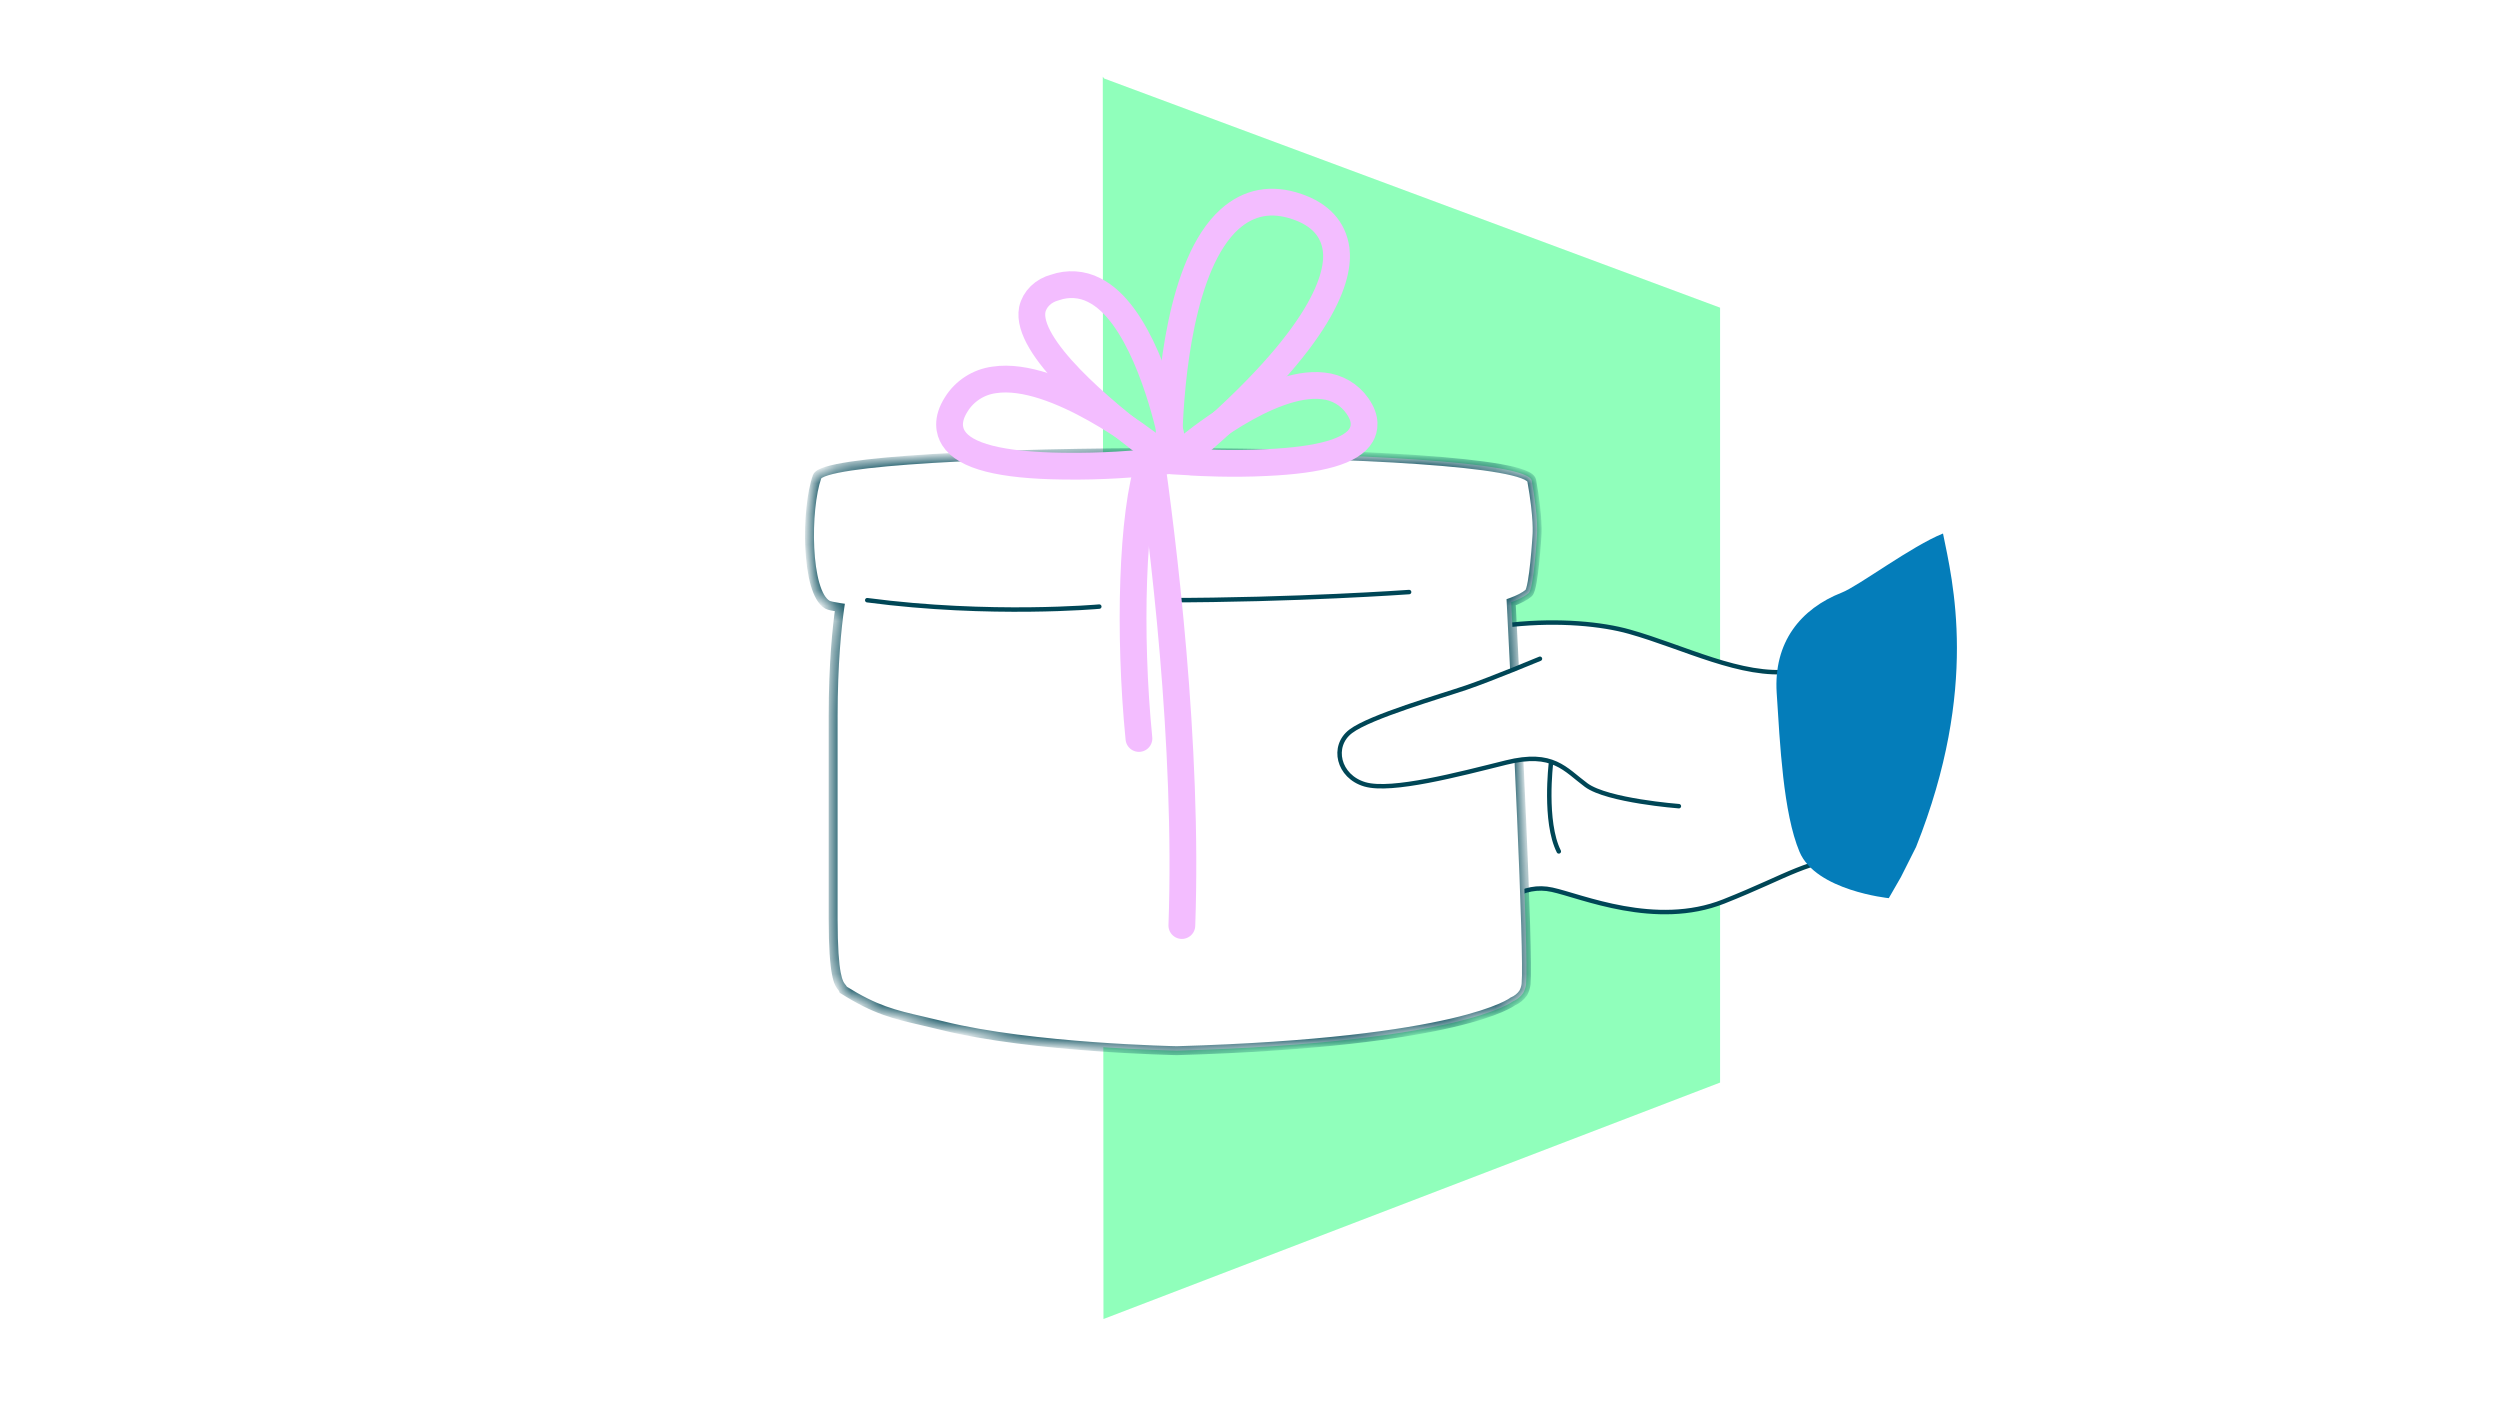
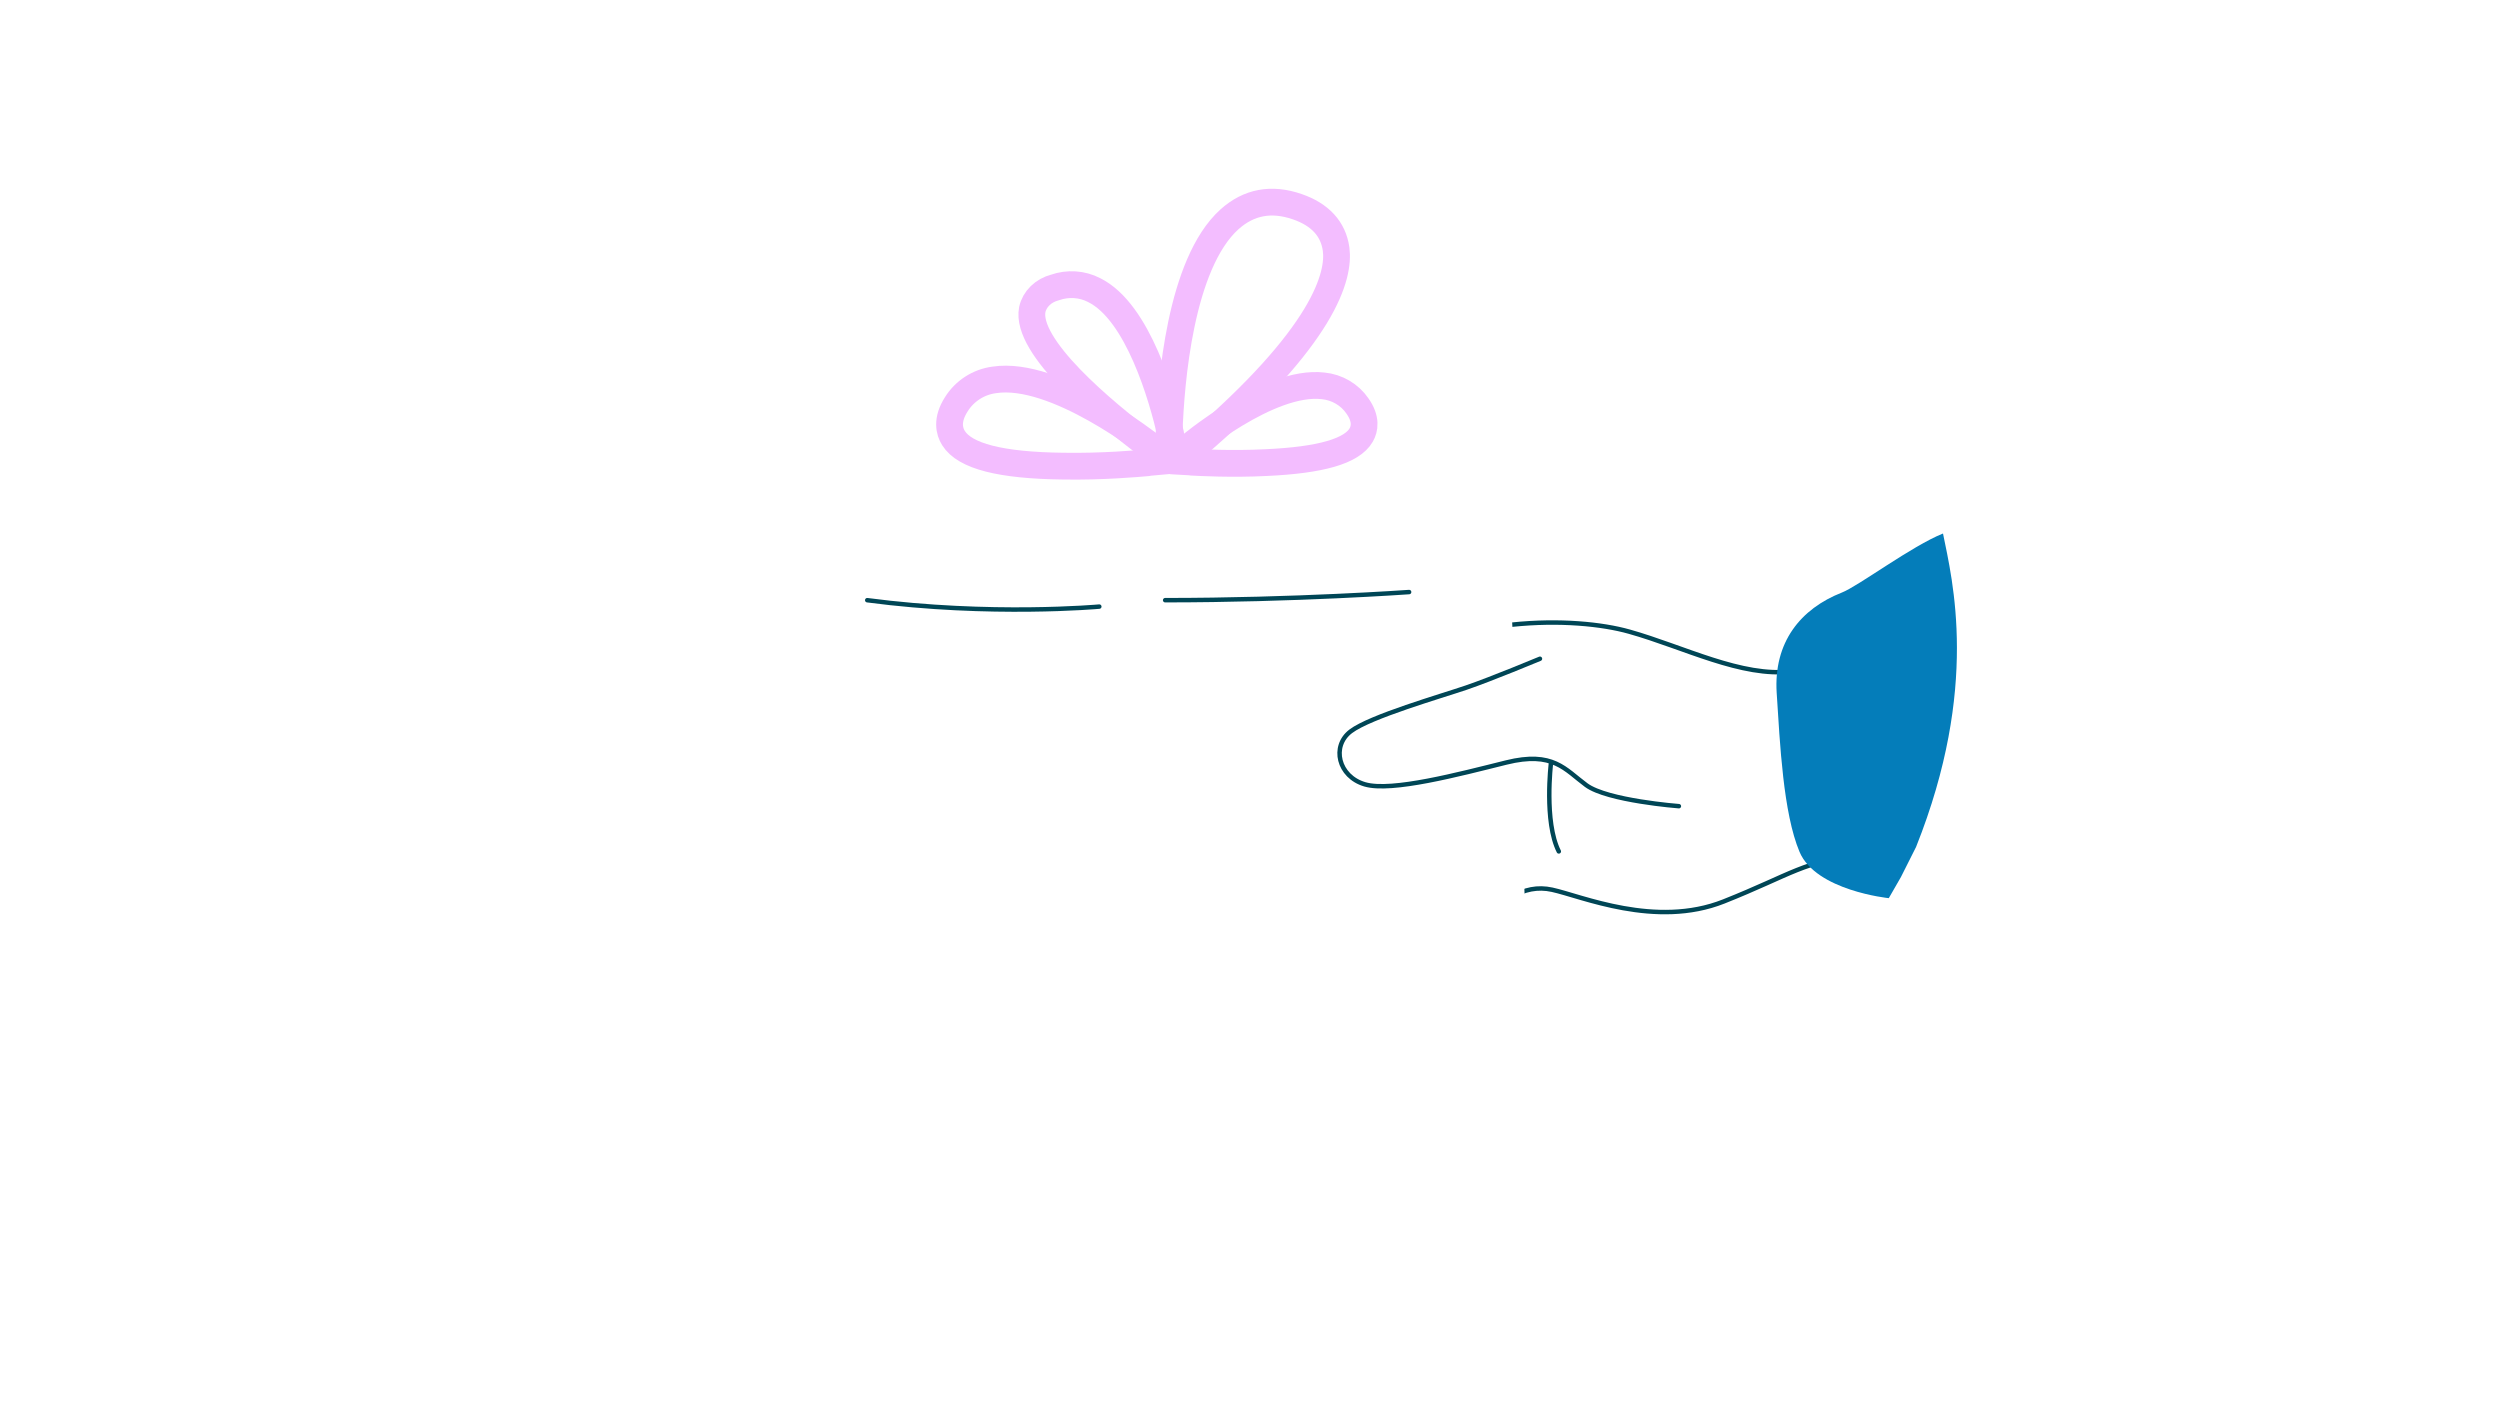
<svg xmlns="http://www.w3.org/2000/svg" width="163" height="92" viewBox="0 0 163 92" fill="none">
  <rect x="0" y="0" width="163" height="92" fill="#333333" stroke="none" />
  <g clip-path="url(#clip0_4272_36638)">
    <rect width="163" height="92" fill="white" />
-     <path d="M71.99 5.118L112.149 20.06V70.583L71.946 86L71.902 5" fill="#90FFBB" />
    <path d="M125.944 40.596C125.944 40.596 120.083 43.361 116.828 43.773C113.572 44.185 109.783 42.184 106.231 41.185C102.679 40.184 95.102 40.067 89.064 43.891C83.026 47.715 81.072 48.598 79.534 50.244C77.995 51.892 78.113 53.009 78.882 53.716C79.652 54.422 81.902 53.304 84.565 51.775C87.229 50.245 87.466 50.304 87.466 50.304C87.466 50.304 81.014 53.952 79.534 55.364C78.054 56.775 79.297 58.54 81.013 58.128C82.73 57.716 85.512 56.599 85.512 56.599C85.512 56.599 83.618 57.834 84.032 59.011C84.447 60.188 85.927 60.364 88.177 59.129C90.427 57.893 94.747 55.834 94.747 55.834C94.747 55.834 91.905 58.953 90.663 60.894C89.42 62.835 89.835 63.718 90.604 64.129C91.373 64.542 93.386 63.541 95.576 61.129C97.767 58.717 99.306 57.599 101.2 58.011C103.095 58.423 107.949 60.54 112.389 58.775C116.829 57.01 117.716 56.069 121.209 55.833C124.702 55.597 123.742 55.364 123.742 55.364L125.946 40.595L125.944 40.596Z" fill="white" stroke="#004656" stroke-width="0.291" stroke-linecap="round" stroke-linejoin="round" />
    <path d="M101.122 49.766C101.122 49.766 100.662 53.58 101.634 55.513" stroke="#004656" stroke-width="0.291" stroke-linecap="round" stroke-linejoin="round" />
    <path d="M115.84 45.184C115.627 41.873 117.399 39.69 120.093 38.633C121.177 38.207 124.653 35.593 126.684 34.785C127.294 37.814 129.079 44.809 124.928 55.22L123.94 57.184L123.149 58.56C123.149 58.56 118.393 58.076 117.329 55.54C116.265 53.004 116.053 48.495 115.84 45.184Z" fill="#047DBA" />
    <mask id="path-5-inside-1_4272_36638" fill="white">
-       <path fill-rule="evenodd" clip-rule="evenodd" d="M99.87 31.34C99.428 28.89 54.025 28.988 53.276 31.078C52.528 33.169 52.528 38.621 53.95 39.428C54.047 39.484 54.324 39.545 54.756 39.61C54.581 40.822 54.322 43.202 54.322 46.698V59.904C54.322 63.687 54.685 64.126 54.884 64.368C54.929 64.421 54.965 64.466 54.987 64.535C57.079 65.856 58.309 66.14 60.165 66.569C60.564 66.661 60.992 66.76 61.464 66.877C67.287 68.324 76.746 68.504 76.746 68.504C95.302 67.962 98.624 65.3 98.624 65.3C98.901 65.184 99.138 64.994 99.309 64.751C99.412 64.57 99.477 64.37 99.5 64.163C99.682 62.18 98.861 45.628 98.527 39.267C99.022 39.088 99.407 38.89 99.667 38.672C100.009 38.384 100.212 34.875 100.212 34.875C100.212 34.875 100.313 33.79 99.87 31.34Z" />
-     </mask>
+       </mask>
    <path fill-rule="evenodd" clip-rule="evenodd" d="M99.87 31.34C99.428 28.89 54.025 28.988 53.276 31.078C52.528 33.169 52.528 38.621 53.95 39.428C54.047 39.484 54.324 39.545 54.756 39.61C54.581 40.822 54.322 43.202 54.322 46.698V59.904C54.322 63.687 54.685 64.126 54.884 64.368C54.929 64.421 54.965 64.466 54.987 64.535C57.079 65.856 58.309 66.14 60.165 66.569C60.564 66.661 60.992 66.76 61.464 66.877C67.287 68.324 76.746 68.504 76.746 68.504C95.302 67.962 98.624 65.3 98.624 65.3C98.901 65.184 99.138 64.994 99.309 64.751C99.412 64.57 99.477 64.37 99.5 64.163C99.682 62.18 98.861 45.628 98.527 39.267C99.022 39.088 99.407 38.89 99.667 38.672C100.009 38.384 100.212 34.875 100.212 34.875C100.212 34.875 100.313 33.79 99.87 31.34Z" fill="white" />
    <path d="M53.276 31.078L53.55 31.177L53.276 31.078ZM99.87 31.34L100.157 31.288V31.288L99.87 31.34ZM53.95 39.428L53.806 39.682L53.806 39.682L53.95 39.428ZM54.756 39.61L55.044 39.652L55.086 39.365L54.799 39.322L54.756 39.61ZM54.884 64.368L54.66 64.553L54.66 64.553L54.884 64.368ZM54.987 64.535L54.71 64.624L54.743 64.725L54.832 64.781L54.987 64.535ZM60.165 66.569L60.231 66.285H60.231L60.165 66.569ZM61.464 66.877L61.394 67.159L61.464 66.877ZM76.746 68.504L76.74 68.795L76.754 68.795L76.746 68.504ZM98.624 65.3L98.512 65.031L98.474 65.047L98.442 65.072L98.624 65.3ZM99.309 64.751L99.547 64.919L99.555 64.907L99.562 64.895L99.309 64.751ZM99.5 64.163L99.789 64.195L99.79 64.19L99.5 64.163ZM98.527 39.267L98.428 38.993L98.225 39.067L98.237 39.282L98.527 39.267ZM99.667 38.672L99.48 38.449L99.48 38.449L99.667 38.672ZM100.212 34.875L99.922 34.848L99.922 34.858L100.212 34.875ZM53.55 31.177C53.537 31.213 53.526 31.194 53.619 31.141C53.7 31.095 53.826 31.043 54.004 30.988C54.357 30.879 54.867 30.775 55.519 30.677C56.82 30.481 58.646 30.315 60.828 30.183C65.189 29.919 70.942 29.787 76.688 29.797C82.434 29.808 88.167 29.96 92.488 30.262C94.65 30.413 96.451 30.601 97.721 30.826C98.358 30.939 98.848 31.059 99.18 31.183C99.347 31.245 99.46 31.304 99.529 31.354C99.603 31.407 99.59 31.424 99.584 31.392L100.157 31.288C100.123 31.104 99.994 30.972 99.871 30.882C99.742 30.789 99.574 30.709 99.384 30.638C99.002 30.495 98.471 30.368 97.823 30.253C96.522 30.023 94.697 29.833 92.529 29.681C88.189 29.378 82.442 29.226 76.689 29.215C70.935 29.205 65.169 29.337 60.793 29.602C58.605 29.735 56.759 29.901 55.432 30.101C54.77 30.201 54.227 30.31 53.833 30.432C53.636 30.492 53.465 30.559 53.331 30.635C53.207 30.705 53.062 30.813 53.002 30.98L53.55 31.177ZM54.094 39.175C53.976 39.108 53.853 38.981 53.733 38.777C53.615 38.574 53.509 38.311 53.419 37.997C53.239 37.369 53.131 36.57 53.09 35.721C53.006 34.013 53.194 32.171 53.55 31.177L53.002 30.98C52.61 32.077 52.423 34.006 52.508 35.749C52.551 36.624 52.663 37.471 52.859 38.157C52.958 38.501 53.08 38.812 53.231 39.07C53.38 39.327 53.568 39.547 53.806 39.682L54.094 39.175ZM54.799 39.322C54.586 39.29 54.417 39.26 54.291 39.231C54.228 39.217 54.179 39.205 54.143 39.193C54.104 39.181 54.091 39.174 54.094 39.175L53.806 39.682C53.897 39.733 54.03 39.77 54.164 39.8C54.308 39.832 54.493 39.865 54.713 39.898L54.799 39.322ZM54.468 39.568C54.291 40.794 54.031 43.188 54.031 46.698H54.613C54.613 43.216 54.87 40.851 55.044 39.652L54.468 39.568ZM54.031 46.698V59.904H54.613V46.698H54.031ZM54.031 59.904C54.031 61.801 54.121 62.878 54.242 63.518C54.303 63.84 54.373 64.06 54.448 64.223C54.526 64.391 54.605 64.486 54.66 64.553L55.108 64.182C55.064 64.128 55.023 64.078 54.976 63.978C54.927 63.872 54.869 63.701 54.814 63.41C54.704 62.825 54.613 61.791 54.613 59.904H54.031ZM54.66 64.553C54.706 64.609 54.707 64.614 54.71 64.624L55.265 64.446C55.223 64.317 55.151 64.234 55.108 64.182L54.66 64.553ZM54.832 64.781C56.965 66.128 58.233 66.421 60.1 66.852L60.231 66.285C58.385 65.859 57.193 65.584 55.143 64.289L54.832 64.781ZM60.1 66.852C60.499 66.944 60.925 67.043 61.394 67.159L61.534 66.594C61.06 66.477 60.63 66.377 60.231 66.285L60.1 66.852ZM61.394 67.159C64.33 67.889 68.171 68.297 71.267 68.523C72.817 68.637 74.185 68.705 75.165 68.744C75.655 68.764 76.048 68.777 76.319 68.784C76.455 68.788 76.56 68.791 76.631 68.793C76.666 68.793 76.694 68.794 76.712 68.794C76.721 68.795 76.728 68.795 76.733 68.795C76.735 68.795 76.737 68.795 76.738 68.795C76.739 68.795 76.739 68.795 76.739 68.795C76.74 68.795 76.74 68.795 76.74 68.795C76.74 68.795 76.74 68.795 76.746 68.504C76.751 68.213 76.751 68.213 76.751 68.213C76.751 68.213 76.751 68.213 76.751 68.213C76.75 68.213 76.75 68.213 76.749 68.213C76.748 68.213 76.747 68.213 76.745 68.213C76.74 68.213 76.733 68.213 76.724 68.213C76.707 68.212 76.68 68.212 76.645 68.211C76.575 68.209 76.471 68.206 76.336 68.203C76.067 68.195 75.676 68.182 75.188 68.162C74.213 68.123 72.852 68.056 71.309 67.943C68.22 67.717 64.42 67.312 61.534 66.594L61.394 67.159ZM76.754 68.795C86.044 68.523 91.534 67.721 94.71 66.982C96.298 66.612 97.31 66.258 97.93 65.992C98.24 65.858 98.453 65.747 98.592 65.667C98.661 65.626 98.712 65.594 98.746 65.57C98.764 65.558 98.777 65.549 98.787 65.541C98.792 65.538 98.796 65.535 98.799 65.532C98.801 65.531 98.802 65.53 98.804 65.529C98.804 65.529 98.805 65.528 98.805 65.528C98.805 65.528 98.806 65.527 98.806 65.527C98.806 65.527 98.806 65.527 98.624 65.3C98.442 65.072 98.443 65.072 98.443 65.072C98.443 65.072 98.443 65.072 98.444 65.072C98.444 65.071 98.444 65.071 98.444 65.071C98.445 65.071 98.445 65.071 98.445 65.071C98.445 65.071 98.444 65.072 98.442 65.073C98.438 65.076 98.43 65.081 98.419 65.089C98.396 65.105 98.357 65.13 98.299 65.163C98.183 65.231 97.992 65.332 97.701 65.457C97.118 65.707 96.14 66.051 94.578 66.415C91.452 67.142 86.003 67.942 76.737 68.213L76.754 68.795ZM98.737 65.568C99.063 65.431 99.344 65.207 99.547 64.919L99.071 64.583C98.932 64.781 98.738 64.936 98.512 65.031L98.737 65.568ZM99.562 64.895C99.685 64.68 99.762 64.442 99.789 64.195L99.211 64.131C99.192 64.298 99.14 64.46 99.056 64.607L99.562 64.895ZM99.79 64.19C99.837 63.672 99.819 62.244 99.763 60.323C99.706 58.391 99.61 55.935 99.498 53.344C99.274 48.162 98.985 42.432 98.818 39.252L98.237 39.282C98.403 42.462 98.692 48.189 98.916 53.369C99.028 55.959 99.124 58.412 99.181 60.34C99.238 62.279 99.254 63.663 99.21 64.137L99.79 64.19ZM99.48 38.449C99.257 38.636 98.909 38.819 98.428 38.993L98.626 39.541C99.135 39.357 99.556 39.145 99.854 38.895L99.48 38.449ZM100.212 34.875C99.922 34.858 99.922 34.858 99.922 34.858C99.922 34.858 99.922 34.858 99.922 34.858C99.922 34.858 99.922 34.859 99.922 34.859C99.922 34.859 99.922 34.86 99.922 34.861C99.922 34.862 99.921 34.865 99.921 34.868C99.921 34.874 99.92 34.884 99.92 34.897C99.918 34.922 99.916 34.96 99.913 35.008C99.906 35.104 99.897 35.241 99.885 35.407C99.861 35.739 99.825 36.183 99.778 36.636C99.732 37.09 99.675 37.547 99.61 37.905C99.577 38.085 99.544 38.233 99.51 38.34C99.494 38.394 99.479 38.431 99.468 38.454C99.454 38.483 99.454 38.47 99.48 38.449L99.854 38.895C99.922 38.838 99.964 38.764 99.991 38.71C100.02 38.65 100.045 38.582 100.066 38.513C100.11 38.373 100.148 38.199 100.183 38.01C100.252 37.629 100.31 37.154 100.357 36.695C100.405 36.235 100.441 35.784 100.466 35.449C100.478 35.282 100.487 35.142 100.494 35.045C100.497 34.997 100.499 34.959 100.501 34.932C100.501 34.919 100.502 34.909 100.502 34.903C100.503 34.899 100.503 34.897 100.503 34.895C100.503 34.894 100.503 34.893 100.503 34.893C100.503 34.892 100.503 34.892 100.503 34.892C100.503 34.892 100.503 34.892 100.503 34.892C100.503 34.892 100.503 34.892 100.212 34.875ZM99.584 31.392C99.803 32.606 99.887 33.477 99.917 34.042C99.931 34.324 99.933 34.529 99.93 34.662C99.929 34.729 99.927 34.777 99.925 34.808C99.924 34.823 99.924 34.834 99.923 34.841C99.923 34.844 99.923 34.847 99.923 34.848C99.923 34.849 99.923 34.849 99.923 34.849C99.923 34.849 99.923 34.849 99.923 34.849C99.923 34.849 99.923 34.849 99.923 34.849C99.923 34.849 99.923 34.849 99.923 34.849C99.923 34.849 99.923 34.848 100.212 34.875C100.502 34.902 100.502 34.902 100.502 34.902C100.502 34.902 100.502 34.902 100.502 34.902C100.502 34.901 100.502 34.901 100.502 34.901C100.502 34.901 100.502 34.9 100.502 34.9C100.503 34.899 100.503 34.898 100.503 34.896C100.503 34.893 100.503 34.889 100.504 34.884C100.505 34.873 100.506 34.859 100.507 34.84C100.509 34.801 100.511 34.746 100.512 34.672C100.515 34.526 100.513 34.306 100.498 34.011C100.467 33.421 100.38 32.525 100.157 31.288L99.584 31.392Z" fill="#004656" mask="url(#path-5-inside-1_4272_36638)" />
    <path d="M77.206 29.451C77.04 29.453 76.878 29.402 76.734 29.302C76.573 29.194 76.441 29.032 76.352 28.834C76.262 28.637 76.219 28.413 76.228 28.187C76.337 24.977 76.942 17.194 80.17 14.293C81.423 13.173 82.892 12.895 84.571 13.473C86.074 13.989 86.93 14.923 87.114 16.244C87.339 17.932 86.433 21.86 77.765 29.24C77.599 29.377 77.405 29.451 77.206 29.451Z" stroke="#F3BDFF" stroke-width="1.746" stroke-miterlimit="10" stroke-linejoin="round" />
-     <path d="M75.341 29.249C75.175 29.228 75.019 29.165 74.892 29.068C71.856 26.785 66.839 22.591 67.305 20.183C67.379 19.845 67.556 19.532 67.817 19.278C68.078 19.024 68.412 18.839 68.783 18.744C69.194 18.598 69.637 18.537 70.078 18.565C70.52 18.594 70.948 18.712 71.331 18.911C74.21 20.327 75.786 25.953 76.329 28.31C76.367 28.471 76.348 28.638 76.273 28.789C76.199 28.939 76.073 29.065 75.914 29.147C75.742 29.239 75.54 29.275 75.341 29.249Z" stroke="#F3BDFF" stroke-width="1.746" stroke-miterlimit="10" stroke-linejoin="round" />
+     <path d="M75.341 29.249C75.175 29.228 75.019 29.165 74.892 29.068C71.856 26.785 66.839 22.591 67.305 20.183C67.379 19.845 67.556 19.532 67.817 19.278C68.078 19.024 68.412 18.839 68.783 18.744C69.194 18.598 69.637 18.537 70.078 18.565C70.52 18.594 70.948 18.712 71.331 18.911C74.21 20.327 75.786 25.953 76.329 28.31C76.367 28.471 76.348 28.638 76.273 28.789C76.199 28.939 76.073 29.065 75.914 29.147Z" stroke="#F3BDFF" stroke-width="1.746" stroke-miterlimit="10" stroke-linejoin="round" />
    <path d="M74.818 30.171C74.28 30.22 71.854 30.438 69.314 30.392C65.238 30.344 62.908 29.745 62.167 28.561C61.892 28.122 61.7 27.381 62.348 26.366C62.616 25.933 62.976 25.567 63.404 25.291C63.831 25.015 64.316 24.837 64.824 24.769C68.825 24.157 74.924 28.982 75.195 29.187L76.26 30.03L74.927 30.15L74.818 30.171Z" stroke="#F3BDFF" stroke-width="1.746" stroke-miterlimit="10" stroke-linejoin="round" />
    <path d="M77.701 30.133C78.176 30.159 80.314 30.277 82.544 30.162C86.122 30 88.145 29.412 88.749 28.364C88.974 27.976 89.113 27.329 88.504 26.468C88.252 26.101 87.921 25.794 87.534 25.568C87.148 25.342 86.716 25.202 86.267 25.158C82.728 24.745 77.561 29.105 77.331 29.291L76.428 30.053L77.605 30.118L77.701 30.133Z" stroke="#F3BDFF" stroke-width="1.746" stroke-miterlimit="10" stroke-linejoin="round" />
    <path d="M71.674 39.55C71.674 39.55 64.592 40.194 56.544 39.133" stroke="#004656" stroke-width="0.291" stroke-linecap="round" />
    <path d="M91.874 38.602C91.874 38.602 84.451 39.132 75.968 39.132" stroke="#004656" stroke-width="0.291" stroke-linecap="round" />
-     <path d="M74.936 29.055C75.82 35.242 77.481 48.465 77.057 60.345" stroke="#F3BDFF" stroke-width="1.746" stroke-linecap="round" />
-     <path d="M74.936 30.117C73.805 33.456 73.579 41.28 74.258 48.149" stroke="#F3BDFF" stroke-width="1.746" stroke-linecap="round" />
    <path d="M100.405 42.951C100.405 42.951 97.231 44.274 95.594 44.833C93.956 45.392 89.35 46.714 88.07 47.681C86.791 48.647 87.251 50.632 88.992 51.14C90.732 51.649 95.132 50.48 98.204 49.716C101.274 48.953 102.042 50.173 103.424 51.191C104.806 52.208 109.463 52.563 109.463 52.563" fill="white" />
    <path d="M100.405 42.951C100.405 42.951 97.231 44.274 95.594 44.833C93.956 45.392 89.35 46.714 88.07 47.681C86.791 48.647 87.251 50.632 88.992 51.14C90.732 51.649 95.132 50.48 98.204 49.716C101.274 48.953 102.042 50.173 103.424 51.191C104.806 52.208 109.463 52.563 109.463 52.563" stroke="#004656" stroke-width="0.291" stroke-linecap="round" stroke-linejoin="round" />
  </g>
  <defs>
    <clipPath id="clip0_4272_36638">
      <rect width="163" height="92" fill="white" />
    </clipPath>
  </defs>
</svg>